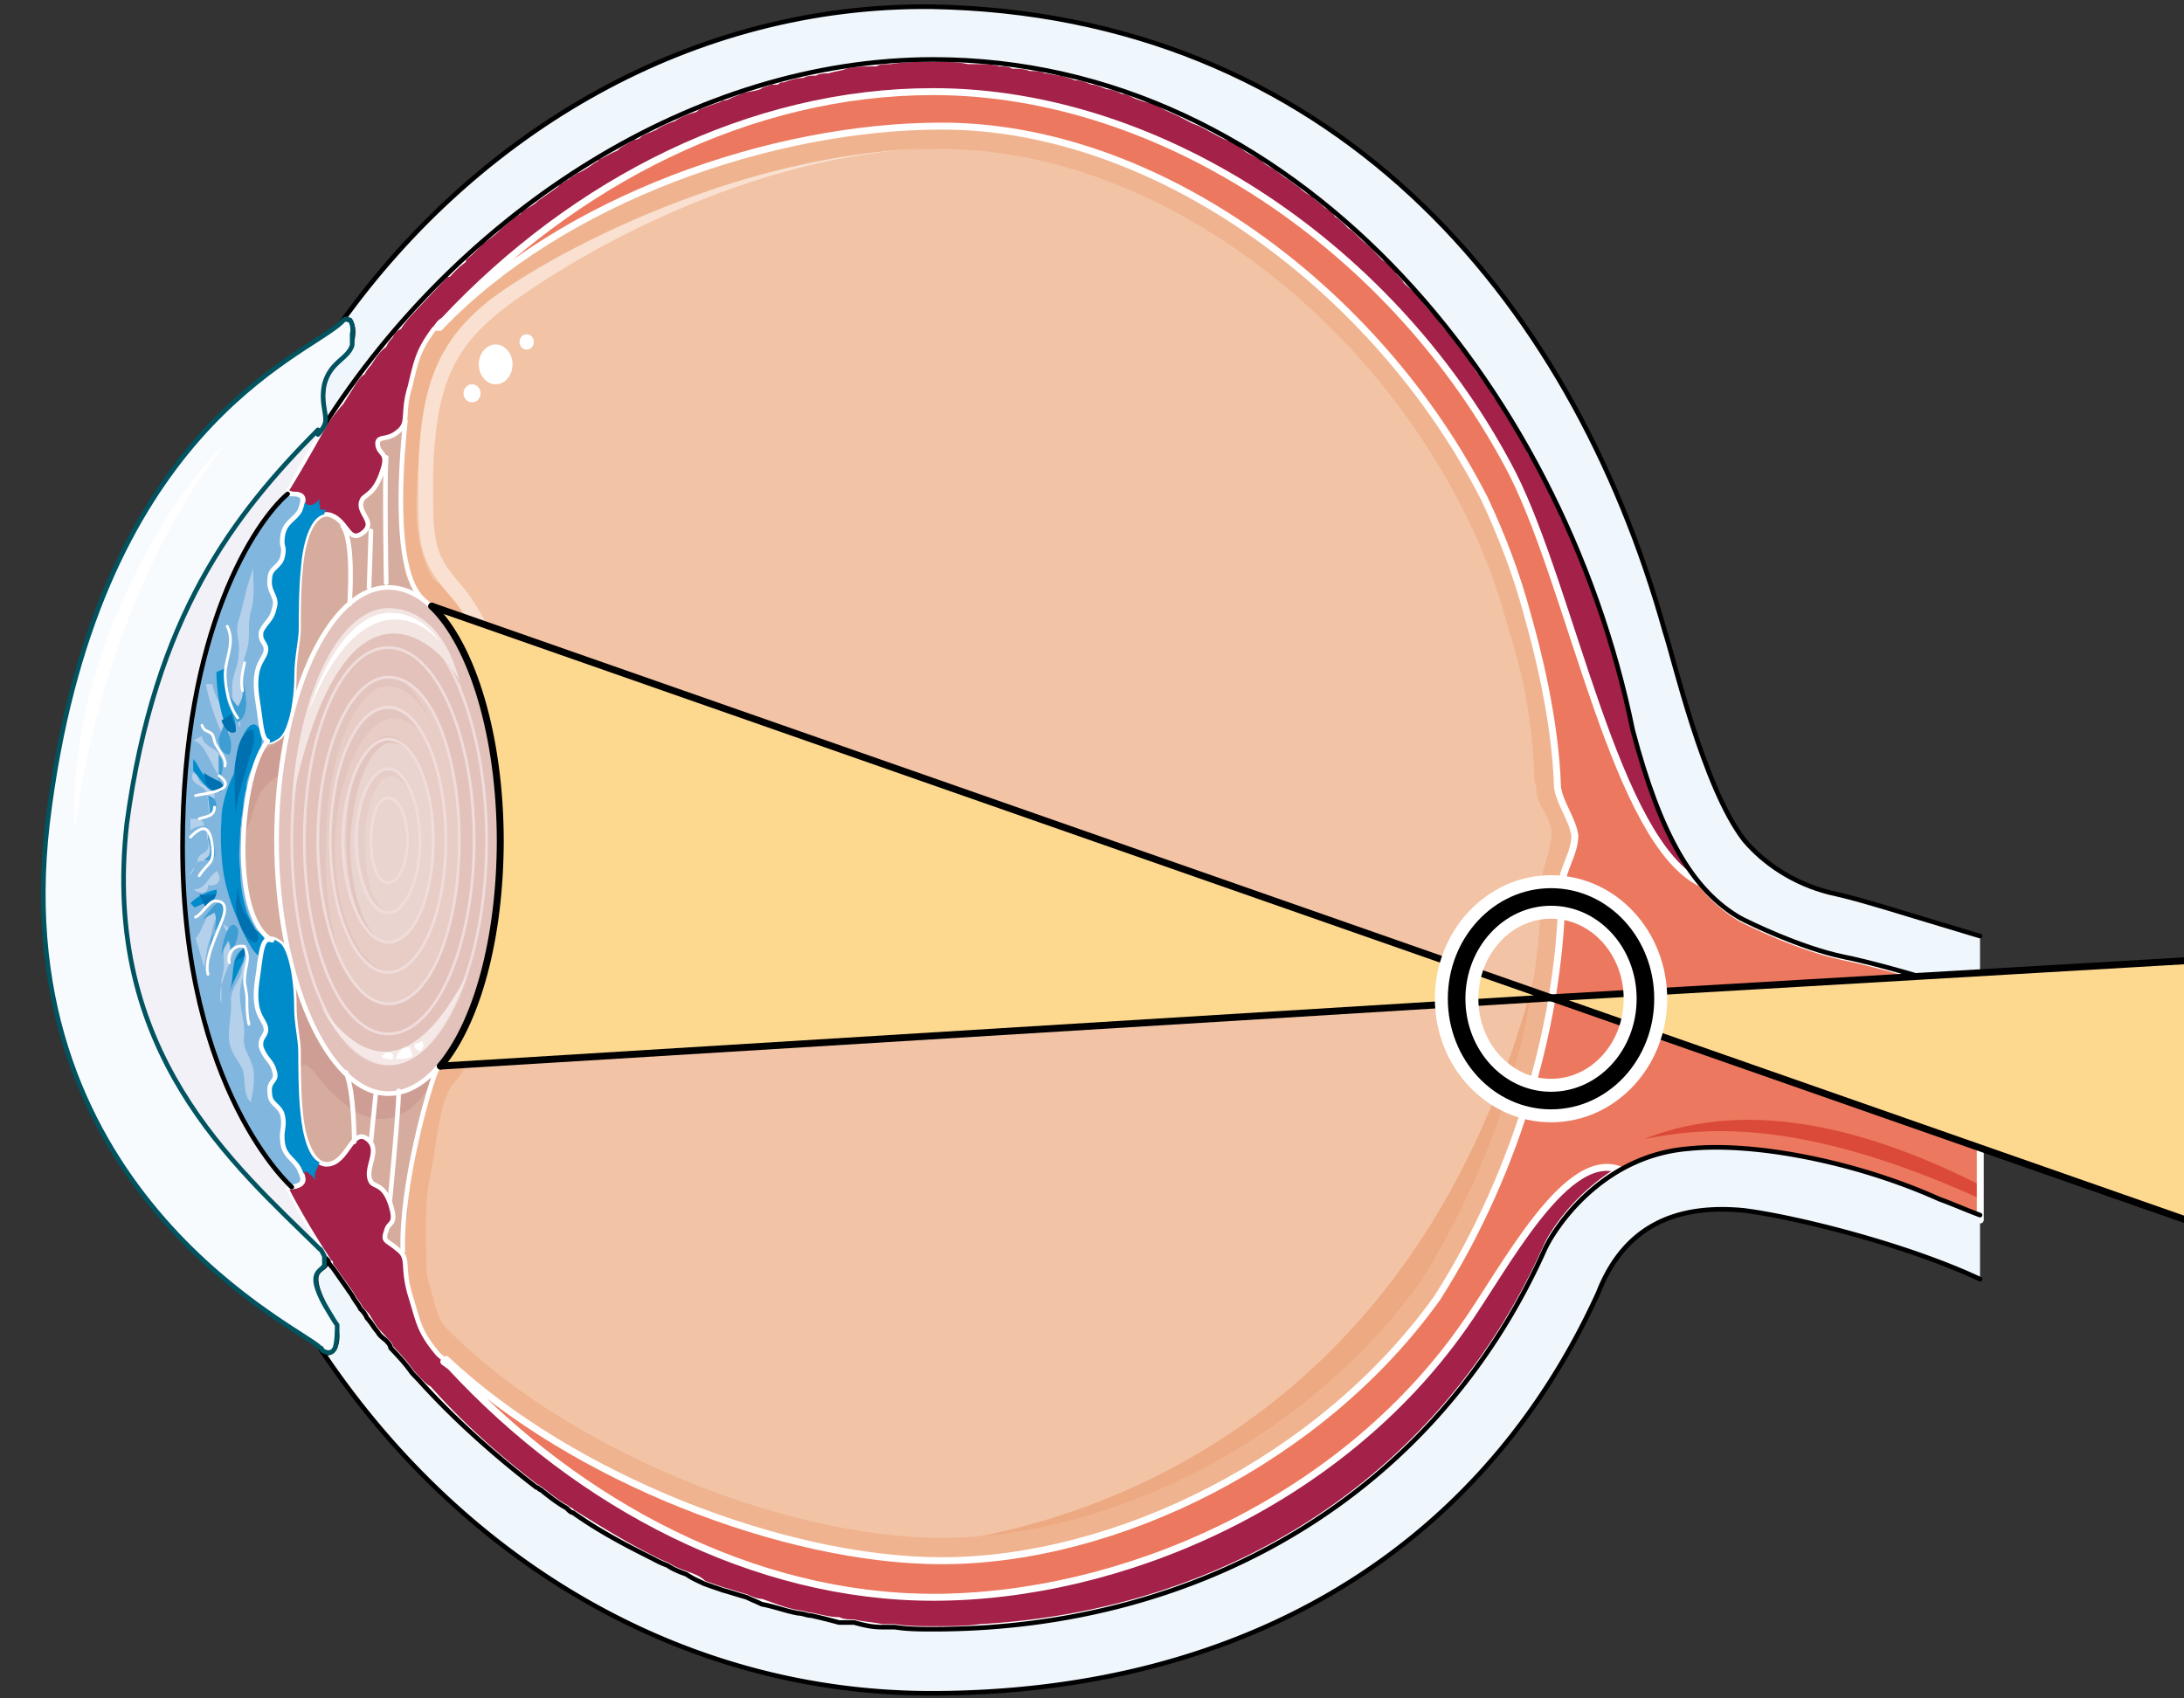
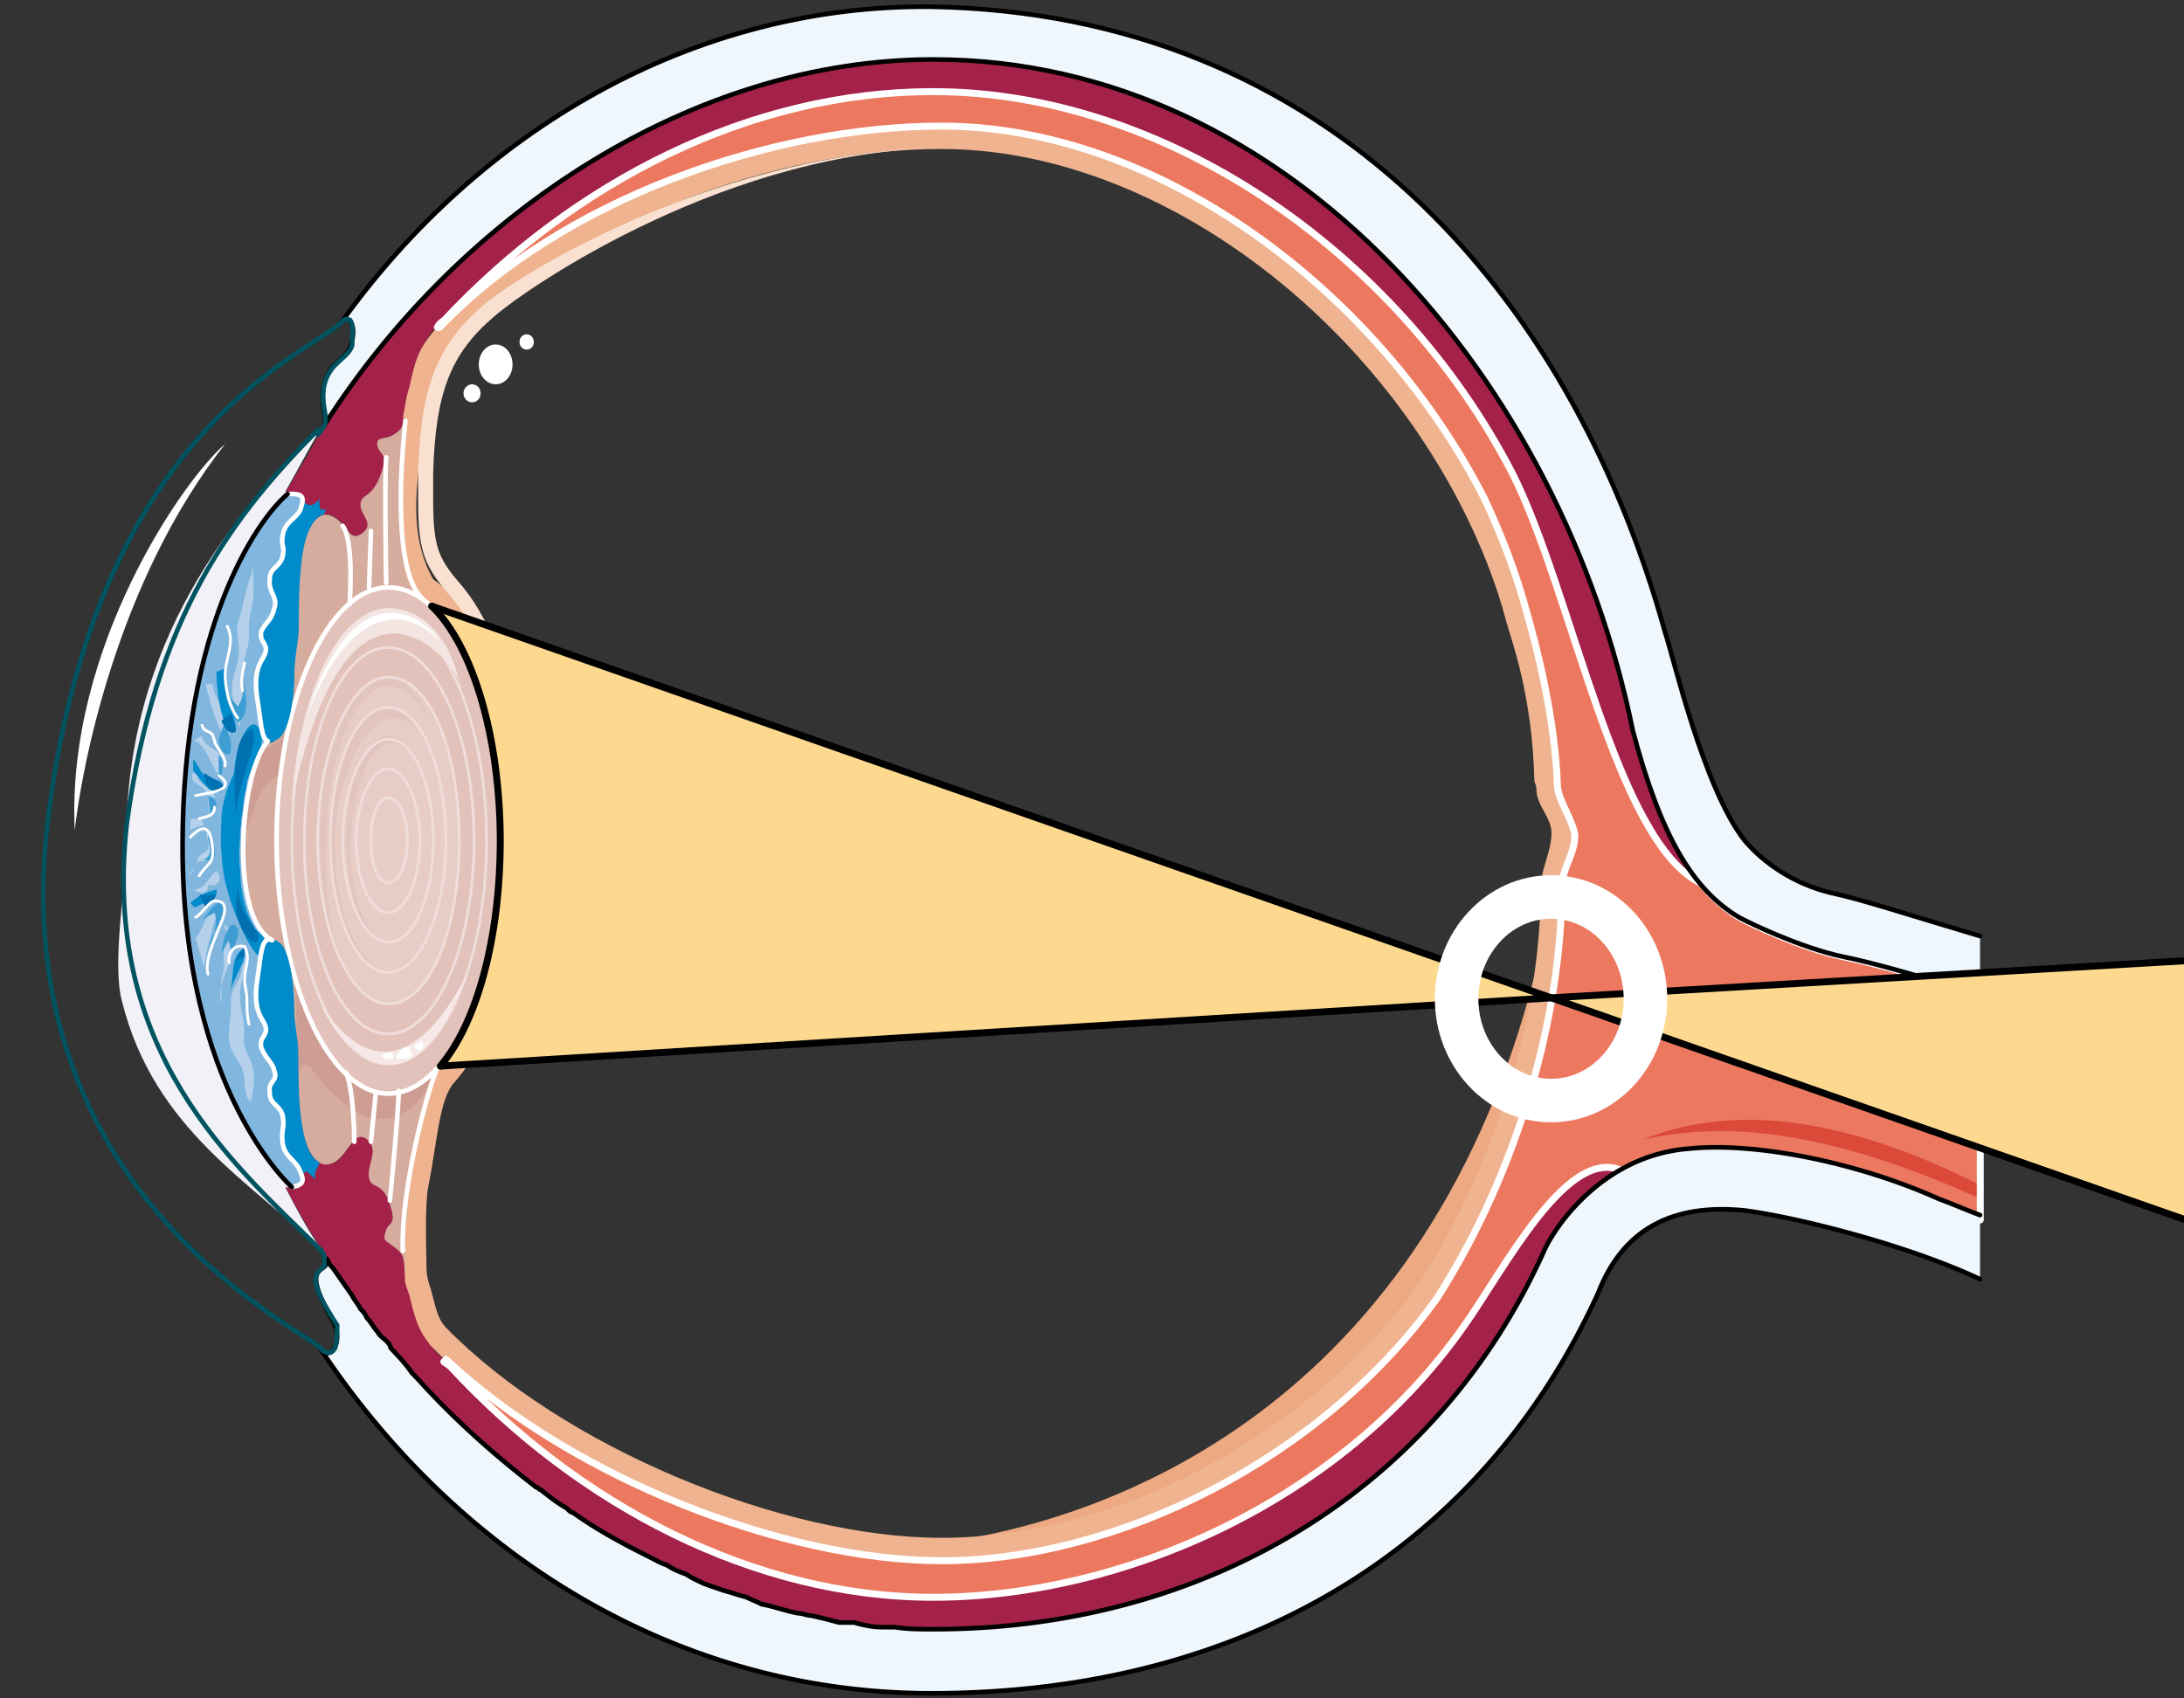
<svg xmlns="http://www.w3.org/2000/svg" version="1.0" viewBox="0 0 377.31 293.443">
  <rect x="0" y="0" width="377.31" height="293.443" fill="#333333" stroke="none" />
  <defs>
    <clipPath clipPathUnits="userSpaceOnUse" id="a">
      <path d="M6.476.16h376.892v293.662H6.476z" />
    </clipPath>
  </defs>
-   <path d="M248.29 224.184c14.071-22.106 21.467-49.01 21.467-71.157 0-5.516 0-11.433-.72-16.99-.36-4.717 2.199-11.073 1.12-15.39-.76-5.557-4.838-9.115-6.317-14.231-1.839-7.116-4.437-13.872-7.395-20.188-18.55-36.338-56.726-64.441-93.784-64.441-29.622 0-66.68 13.072-87.826 35.578-2.599 3.198-2.959 4.757-4.078 9.514-1.479 4.718 0 6.317-2.199 7.916-1.878 1.559-3.717.36-3.358 2.358.4 1.56 1.88 1.2.76 4.358-1.12 3.557-2.598 3.917-3.358 4.717-1.479 2.398 2.598 3.957 0 5.956-2.558 1.959-2.558-2.398-5.916-3.198-2.599-.36-4.438 3.958-4.797 9.514-.4 3.158-.4 8.275-.4 10.274 0 1.959-.72 4.757-.72 7.915 0 3.558-.76 7.516-1.879 9.475l.76.4c3.318-14.632 9.994-24.906 17.43-24.906 10.753 0 19.268 19.349 19.268 43.494v.4-.4c0 24.505-8.515 43.853-19.269 43.853-7.795 0-14.47-10.673-17.43-25.664l-.759.76c1.12 1.998 1.88 5.956 1.88 9.874 0 3.198.719 5.556.719 7.915 0 1.599 0 7.115.4 10.274.36 5.156 2.198 9.514 4.797 9.114 3.358-.4 4.077-6.316 6.676-4.357 2.598 1.958-.76 5.157.76 7.515.719.8 2.198.4 3.317 3.958 1.12 3.558-.36 2.758-.76 4.357-.719 1.959 0 1.56 1.88 3.158 2.198 1.56.719 2.758 2.198 7.875 1.12 4.358 1.48 5.957 3.718 8.715 21.107 21.747 60.043 37.138 88.186 37.138 30.022 0 65.6-17.39 85.629-45.453z" fill="#f2c3a5" fill-rule="evenodd" />
  <path d="M50.45 205.116h-1.12c2.239 4.357 4.837 8.714 7.436 12.632.36.4.36.8.72 1.2 1.118 1.598 2.238 3.157 3.357 4.756.36.8 1.12 1.56 1.48 2.359.359.4.719.8 1.119 1.2.72 1.159 1.119 1.958 1.838 2.758.36.4 1.12 1.199 1.48 1.599.36.36.76.76.76 1.159 1.478 1.599 2.598 2.758 3.677 4.357.4.4.76.8 1.12 1.2.759.76 1.118 1.159 1.838 1.559 5.597 6.316 11.873 11.872 18.549 16.99.36 0 .36.4.72.4 1.518 1.198 2.998 2.398 4.477 3.157.36.4.72.4 1.079.8 4.477 2.758 8.915 5.556 13.712 7.915.76.4 1.479.8 2.598 1.2 1.12.759 2.239 1.158 3.358 1.558 1.12.4 2.199.8 2.958 1.6 1.12.399 2.199.759 3.318 1.159 1.48.4 2.599.8 4.078 1.199.76.4 1.879.8 2.598.8 2.239.799 4.078 1.558 6.316 1.958.72 0 1.48.4 2.2.4 1.878.4 3.357.8 4.836.8.72.4 1.839.4 2.599.4 1.479.399 2.958.399 4.797.799h2.238c2.199.36 4.438.36 6.676.36 2.958 0 5.557 0 8.115-.36 43.014-2.399 79.672-25.705 97.461-65.24 1.12-2.76 5.557-9.475 12.952-13.832-9.634-3.558-19.987 17.789-27.023 27.263-21.507 30.462-59.284 46.652-91.505 46.652-30.781 0-61.163-15.83-83.39-39.936l-2.198-1.959c-3.358-3.957-3.358-5.556-4.837-10.274-1.479-5.156 0-6.316-2.239-7.915-1.838-1.599-2.558-1.199-1.838-3.158.36-1.599 1.838-.8.76-4.357-1.12-3.558-2.6-3.158-3.359-3.958-1.479-2.358 1.879-5.516-.72-7.515-2.598-1.96-3.357 3.957-6.675 4.357-2.599.4-4.438-3.958-4.837-9.074-.36-3.159-.36-8.715-.36-10.274 0-2.399-.72-4.757-.72-7.915 0-5.157-1.12-10.274-2.598-11.074-2.958-1.998-2.599 1.2-3.718 6.716-.76 5.517 1.12 6.316 1.48 7.915.359 1.56-1.12 1.56-.72 3.558.72 1.96 1.838 2.359 2.198 3.958.76 1.959-1.12 1.559-.72 3.958 0 1.958 1.84 1.958 2.2 3.917.36 1.999-.36 2.399 0 4.757.36 2.359 2.238 2.759 2.958 4.757.76 1.56.76 2.359-1.48 2.759zm231.659-79.072c-.36-1.96-.76-3.558-1.12-5.517v-.4c-2.238-8.675-5.196-17.39-8.514-25.664-.4-.4-.4-.8-.4-.8-.72-1.599-1.08-2.758-1.839-3.957-.36-.4-.36-.8-.72-1.6-.4-1.159-1.119-1.958-1.518-3.157-.36-.76-.72-1.16-.72-1.56-.76-1.199-1.48-2.358-1.839-3.557-.4-.4-.76-1.2-1.12-1.6-.359-1.159-1.119-1.958-1.478-3.157-.4-.4-.76-1.16-1.12-1.96-.76-.799-1.479-1.598-1.839-2.758-.4-.4-.759-1.199-1.519-1.998-.36-.76-1.079-1.56-1.479-2.759-.72-.4-1.079-1.199-1.479-1.559-.72-1.2-1.12-1.999-1.839-2.798-.36-.76-1.119-1.16-1.479-1.959-.76-.8-1.12-1.599-1.879-2.358-.72-.8-1.079-1.2-1.479-2-.72-.759-1.479-1.558-2.198-2.358-.4-.8-1.12-1.2-1.48-1.959-.76-.8-1.479-1.199-2.238-1.998-.36-.8-1.12-1.16-1.48-1.96-.759-.799-1.478-1.598-2.238-1.998-.72-.76-1.08-1.16-1.839-1.959-.76-.8-1.479-1.2-2.238-1.999-.36-.36-1.08-1.159-1.84-1.559-.759-.8-1.478-1.599-2.238-1.959-.36-.799-1.08-1.199-1.839-1.599-.76-.8-1.479-1.199-2.238-1.958-.72-.4-1.48-.8-2.2-1.6-.759-.4-1.478-1.199-2.238-1.558-.72-.4-1.479-1.2-2.198-1.6-.76-.4-1.52-.799-2.24-1.599-.759-.36-1.478-.76-2.238-1.159-.72-.4-1.479-1.2-2.198-1.599-.76-.4-1.88-.76-2.599-1.16-.76-.399-1.479-.799-2.238-1.198-.72-.4-1.48-.8-2.599-1.2-.72-.4-1.479-.76-2.199-1.159-.76-.4-1.878-.8-2.598-1.2-.76-.399-1.48-.799-2.239-1.199-1.119 0-1.839-.4-2.958-.76-.76-.399-1.479-.799-2.239-.799-.72-.4-1.838-.8-2.598-.8-1.08-.399-1.839-.799-2.598-.799-1.08-.4-1.84-.76-2.959-.76-.72-.399-1.479-.399-2.198-.799-1.12 0-2.239-.4-2.958-.4-.76-.4-1.88-.4-2.599-.4-1.12-.399-1.879-.399-2.998-.399-.72-.4-1.48-.4-2.199-.4-1.479-.4-2.598-.4-3.717-.4h-1.84c-1.878-.4-3.717-.4-5.956-.4-2.198 0-4.797 0-7.395.4-1.12 0-1.84 0-2.599.4-1.839 0-3.318 0-5.197.4-.72.4-1.838.4-2.958.8-.72 0-1.479 0-2.238.4-.72 0-1.48 0-2.199.4-1.12 0-2.239.399-3.358.759-.36 0-.72 0-1.08.4h-1.119c-.76.4-1.479.4-1.879.799-1.079.4-2.198.4-3.318.8-.76.4-1.119.4-1.838.799-.76.36-1.12.36-1.48.36-.4.4-.76.4-.76.4-1.118.4-2.238.799-3.317 1.199l-.4.4c-1.479.4-2.598.799-3.678 1.559-1.119.4-2.238.8-3.358 1.599-.36 0-.72.4-1.119.4-.72.4-1.08.4-1.479.799-.36.4-.72.4-1.12.4-1.079.76-2.198 1.159-2.957 1.958-1.12.4-2.2 1.2-3.318 1.56 0 .4-.36.4-.36.4-1.12.799-2.239 1.598-3.358 1.998-.36.4-.72.4-1.12.8 0 0-.36.36-.72.36-.359.4-.359.4-.759.4l-.72.799a167.21 167.21 0 0 1-3.357 2.358c-.72.8-1.84 1.2-2.958 1.999 0 .4-.36.4-.36.4-1.12.76-1.879 1.559-2.958 2.358-1.12 1.2-2.239 1.96-3.358 2.759-.72.8-1.84 1.998-2.959 2.758v.4c-1.119.8-1.838 1.599-2.598 2.398h-.36c-.76.76-1.839 1.96-2.598 2.759-1.12 1.159-1.84 1.958-2.599 2.758l-.36.4c-.759.8-1.878 1.958-2.598 3.158-.76.4-1.12.8-1.479 1.559-.36.4-.76.8-1.12 1.599-1.119.8-1.838 1.959-2.598 3.158-.36.4-.72.8-1.119 1.559-.72.4-1.12 1.2-1.48 1.599-.719 1.2-1.478 2.359-2.198 3.558-1.12 1.2-2.238 2.758-2.998 3.957-2.199 3.958-4.437 7.876-6.636 11.434l1.08.4c2.238 0 2.238.799 1.479 2.758-.72 1.599-2.559 1.998-2.959 4.357-.36 2.399.4 1.599 0 3.558-.36 1.999-2.198 1.999-2.198 3.957-.4 2.359 1.479 3.158.72 5.117-.36 2-1.48 2.399-2.2 3.958-.4 1.999 1.08 1.999.72 3.558-.36 1.599-2.239 2.398-1.479 7.915 1.12 5.916.36 9.074 3.318 7.116 1.879-.8 2.998-6.317 2.998-11.074 0-3.158.72-5.916.72-7.915 0-1.959 0-7.076.36-10.274.4-5.516 2.238-9.874 4.837-9.474 3.318.8 3.318 5.157 5.916 3.158 2.598-1.959-1.48-3.558 0-5.916.76-.8 2.239-1.2 3.358-4.757 1.12-3.158-.4-2.759-.76-4.318-.36-1.998 1.48-.8 3.358-2.398 2.2-1.56.72-3.158 2.2-7.875 1.118-4.758 1.478-6.317 4.077-9.874.76-.8 1.878-1.6 1.878-1.6 22.587-24.105 52.968-39.496 84.47-39.496 39.655 0 80.07 27.264 100.099 65.96 10.353 20.548 17.789 63.642 32.58 70.718-4.797-5.517-8.515-13.792-11.833-26.464z" fill="#a42149" fill-rule="evenodd" />
  <path d="M300.578 158.544c-2.599-1.6-4.837-3.558-6.676-5.917-14.831-7.115-22.267-50.21-32.62-70.797-20.028-38.736-60.444-66.04-100.1-66.04-31.54 0-61.922 15.431-84.548 39.576 0 0-.72.36-1.12 1.16h.4c21.107-22.147 57.445-34.78 86.747-34.78 37.058 0 75.235 28.064 93.784 64.442 2.958 6.316 5.556 13.032 7.435 20.148 1.48 5.156 4.797 24.944 5.157 29.662.76 5.556.76 11.473.76 16.99 0 22.146-7.396 49.05-21.507 71.196-20.028 28.063-55.607 45.453-85.629 45.453-27.063 0-63.76-14.232-85.628-34.78l-.4.4 1.12.8c22.266 24.105 52.648 39.896 83.43 39.896 32.26 0 70.077-16.19 91.544-46.652 7.076-9.874 18.189-32.02 27.823-26.864 3.318-1.998 7.036-3.558 11.113-3.558 11.513-.799 29.302 2.359 43.374 9.075 2.239.8 4.837 1.599 7.036 2.798v-38.776c-10.714-3.558-19.628-5.917-23.706-6.716-7.435-1.56-16.31-5.917-17.79-6.716z" fill="#ec795f" fill-rule="evenodd" />
  <path d="M266.119 164.5c-1.84 18.989-8.515 39.936-19.988 58.085-19.268 27.264-53.368 43.854-82.67 43.854 25.225-3.518 83.79-21.308 102.658-101.939z" fill="#eda981" fill-rule="evenodd" />
  <path d="M342.073 204.756c-18.11-9.115-39.217-15.47-58.125-7.915 10.034-2 26.664-3.958 58.125 10.273v-2.358z" fill="#db4939" fill-rule="evenodd" />
  <path d="M263.96 106.416c-1.839-7.116-4.437-13.872-7.395-20.188-18.55-36.338-56.766-64.441-93.864-64.441-29.662 0-66.76 13.072-87.906 35.578-2.599 3.198-2.999 4.757-4.078 9.514-.76 2.359-.76 3.958-1.12 5.117l.36.4v3.958c-.36 6.316-.759 16.59-.36 19.748 0 1.999.36 3.198.72 4.357h.4v.8c.36.4.72 1.199 1.08 1.599 8.195 4.717 14.47 21.707 14.47 42.294v.4-.4c0 17.79-4.796 33.18-11.472 39.896 0 1.2-.4 2.398-.76 3.558-.72 4.357-1.839 8.714-2.958 13.072-.36 1.16-.36 2.358-.76 3.957v3.918c0 .8-.36 1.599-.36 2.798v8.675c0 .8.36 1.6.76 2.758 1.08 4.358 1.48 5.957 3.678 8.715 21.147 21.747 60.123 37.138 88.306 37.138 30.062 0 65.64-17.39 85.708-45.453 14.072-22.106 21.507-49.01 21.507-71.157 0-2.758 2.2-5.516 2.2-8.275-.36-3.158-2.56-5.956-2.96-8.714-.359-4.718-3.717-24.506-5.196-29.622zm1.48 30.021c0 2.759 2.598 4.757 2.598 7.516 0 3.158-1.84 6.316-1.84 9.074 0 22.547-7.795 47.851-20.787 68.399-18.548 26.104-52.288 44.293-82.71 44.293-27.823 0-65.68-15.83-85.708-36.378-1.079-1.2-1.479-2.359-2.198-5.157l-.4-1.559c-.72-1.999-.72-3.158-.72-3.958 0-1.599-.36-10.673.36-13.831 1.48-7.516 1.879-15.031 4.437-17.79 7.076-7.915 11.873-23.345 11.873-41.894 0-21.347-6.276-38.736-15.55-45.093-4.478-8.275-2.599-16.59-1.88-24.505.76-1.16.76-2.758.76-3.558 0-1.159 0-2.358.72-3.957l.4-1.56c1.119-3.557 1.119-4.357 2.598-5.916 1.48-1.599 1.48-1.998 2.958-2.798 19.668-18.949 52.688-32.02 82.35-32.02 34.5 0 71.597 25.704 90.146 62.482 2.958 5.916 5.556 12.232 7.435 19.348.72 2.758 4.438 12.272 4.797 27.303 0 .36.36.76.36 1.56z" fill="#efb48f" fill-rule="evenodd" />
  <path d="M74.875 185.008c6.716-6.716 11.513-22.147 11.513-39.936 0-20.547-6.317-37.577-14.472-42.294-.4-.4-.76-1.2-1.119-1.6v-.799h-.36c-.4-1.16-.76-2.358-.76-4.317-.359-3.158 0-13.472.36-19.788v-3.958c0-.4-.36-.4-.36-.4 0 1.2 0 2-1.119 2.799-1.878 1.559-3.717.4-3.358 2.358.4 1.6 1.88 1.2.76 4.358-1.12 3.557-2.598 3.957-3.358 4.717-1.479 2.398 2.598 3.957 0 5.956-2.598 1.959-2.598-2.398-5.956-3.158-2.599-.4-4.438 3.958-4.837 9.474-.36 3.158-.36 8.315-.36 10.274 0 1.999-.72 4.757-.72 7.915 0 4.757-1.12 10.274-2.998 11.074-.72.8-1.12.8-1.479.4-4.837 5.516-6.716 30.42.76 34.379 0 0 .36 0 1.079.4 1.519.799 2.638 5.916 2.638 11.073 0 3.158.72 5.516.72 7.875 0 1.599 0 7.115.36 10.314.4 5.116 2.238 9.474 4.837 9.074 3.358-.4 4.117-6.316 6.716-4.357 2.598 1.998-.76 5.157.72 7.515.759.8 2.238.4 3.357 3.958 1.12 3.558-.36 2.758-.76 4.357-.719 1.959 0 1.56 1.88 3.158 1.479 1.2 1.119 1.959 1.479 5.117v-8.675c0-1.199.4-1.998.4-2.758v-3.958c.36-1.599.36-2.758.719-3.957 1.12-4.358 2.239-8.715 2.998-13.032.36-1.2.72-2.399.72-3.558zm11.513-39.936v.4-.4z" fill="#d5ac9e" fill-rule="evenodd" />
  <path d="M51.449 186.207c.72-5.117 3.358 0 5.197 1.959 2.598 2.359 4.837 4.757 8.554 5.157 4.478.36 8.955-3.558 9.675-8.315-1.84-.76-4.837 1.2-7.036 1.2-4.477-.4-7.835-3.559-10.434-7.117-1.879-2.358-2.998-5.116-4.117-7.875-.72-1.199-1.12-1.999-2.239-2.398zm-3.279-52.208c-4.117 2.358-3.757 5.157-5.596 9.474-1.519-1.559.36-7.116.72-8.675.4-1.599.76-3.598 1.879-4.757 1.119-1.2 3.358-1.599 3.717-3.198z" fill="#ce9e94" fill-rule="evenodd" />
  <path d="M86.388 145.432c0-24.505-8.515-43.934-19.309-43.934-10.393 0-19.308 19.429-19.308 43.934v-.36c0 24.105 8.915 43.893 19.308 43.893 10.794 0 19.309-19.788 19.309-43.893v.36z" fill="#5b749c" fill-rule="evenodd" />
  <path d="M86.388 145.432c0-24.146-8.515-43.934-19.309-43.934-10.393 0-19.308 19.788-19.308 43.934v-.36c0 24.505 8.915 43.893 19.308 43.893 10.794 0 19.309-19.388 19.309-43.893v.36z" fill="#e2c2bb" fill-rule="evenodd" />
  <path d="M67.12 117.01c7.075 0 12.232 12.631 12.232 28.422v-.36c0 15.75-5.157 28.383-12.233 28.383-6.636 0-12.232-12.632-12.232-28.383v.36c0-15.79 5.596-28.423 12.232-28.423z" fill="#e7cdc6" fill-rule="evenodd" />
-   <path d="M67.04 127.723c4.477 0 7.835 7.915 7.835 17.749v-.36c0 9.834-3.358 17.71-7.836 17.71-4.077 0-7.835-7.876-7.835-17.71v.36c0-9.834 3.758-17.75 7.835-17.75z" fill="#ead4d0" fill-rule="evenodd" />
  <path d="M67.12 122.526c-5.557 0-10.394 10.313-10.394 22.586 0 12.313 4.837 22.586 10.393 22.586-4.437-.36-9.274-8.315-9.274-21.786.4-13.472 5.956-22.187 10.394-21.787 4.437.4 6.636 5.556 6.636 5.556-1.48-3.158-4.438-7.155-7.756-7.155z" fill="#e3c5bf" fill-rule="evenodd" />
  <path d="M67.08 127.163c-3.998 0-7.316 7.915-7.316 18.189v-.36c0 9.874 3.318 18.15 7.315 18.15-2.918-.36-6.556-6.717-6.556-17.39.36-10.674 3.998-17.79 7.316-17.39 3.278.4 4.717 4.358 4.717 4.358-1.08-2.359-2.918-5.557-5.477-5.557z" fill="#e3c5bf" fill-rule="evenodd" />
  <path d="M67.08 132.84c-2.959 0-5.158 5.556-5.158 12.232 0 6.716 2.2 12.233 5.157 12.233-2.198-.36-4.037-4.318-4.037-11.833 0-7.076 2.558-11.433 4.397-11.433 2.199.4 3.278 2.758 3.278 2.758-.72-1.559-2.199-3.958-3.638-3.958z" fill="#e7cdc7" fill-rule="evenodd" />
  <path d="M55.207 145.432c0 11.433 2.998 21.307 6.675 26.024-3.317-4.317-5.916-13.392-5.556-25.225 0-16.99 5.916-28.422 11.113-27.623 4.797.4 7.755 7.476 7.755 7.476-1.838-3.918-4.437-9.075-8.115-9.075-6.676 0-11.872 12.632-11.872 28.423z" fill="#e3c5bf" fill-rule="evenodd" />
  <path d="M67.08 106.695c9.234 0 16.989 17.43 16.989 38.777v-.36c0 21.347-7.755 38.737-16.99 38.737-9.234 0-16.67-17.39-16.67-38.737v.36c0-21.347 7.436-38.777 16.67-38.777" fill="none" stroke="#f0dddb" stroke-width=".48" stroke-miterlimit="8" />
  <path d="M67.08 111.892c8.154 0 14.83 15.031 14.83 33.58v-.36c0 18.549-6.676 33.54-14.83 33.54-8.196 0-14.512-14.991-14.512-33.54v.36c0-18.549 6.316-33.58 14.511-33.58" fill="none" stroke="#f0dddb" stroke-width=".48" stroke-miterlimit="8" />
  <path d="M67.04 122.206c5.556 0 9.993 10.274 9.993 23.306v-.4c0 12.672-4.437 22.906-9.994 22.906-5.516 0-9.994-10.234-9.994-22.906v.4c0-13.032 4.478-23.306 9.994-23.306" fill="none" stroke="#f0dddb" stroke-width=".48" stroke-miterlimit="8" />
  <path d="M67.04 127.723c4.477 0 7.835 7.915 7.835 17.749v-.36c0 9.834-3.358 17.71-7.836 17.71-4.077 0-7.835-7.876-7.835-17.71v.36c0-9.834 3.758-17.75 7.835-17.75" fill="none" stroke="#f0dddb" stroke-width=".48" stroke-miterlimit="8" />
  <path d="M67.04 132.84c2.958 0 5.516 5.556 5.516 12.632v-.36c0 7.076-2.558 12.592-5.517 12.592-2.918 0-5.516-5.516-5.516-12.592v.36c0-7.076 2.598-12.633 5.516-12.633" fill="none" stroke="#f0dddb" stroke-width=".48" stroke-miterlimit="8" />
  <path d="M64.081 145.392c0-4.317 1.12-7.516 2.998-7.516 1.84 0 3.318 3.198 3.318 7.516v-.36c0 4.317-1.479 7.476-3.318 7.476-1.879 0-2.998-3.159-2.998-7.476v.36z" fill="none" stroke="#f0dddb" stroke-width=".48" stroke-miterlimit="8" />
  <path d="M86.388 145.432c0-24.505-8.515-43.934-19.309-43.934-10.393 0-19.308 19.429-19.308 43.934v-.36c0 24.105 8.915 43.893 19.308 43.893 10.794 0 19.309-19.788 19.309-43.893v.36z" fill="none" stroke="#fff" stroke-width=".8" stroke-linecap="round" stroke-linejoin="round" stroke-miterlimit="10" />
  <path d="M67.12 117.01c7.075 0 12.232 12.631 12.232 28.422v-.36c0 15.75-5.157 28.383-12.233 28.383-6.636 0-12.232-12.632-12.232-28.383v.36c0-15.79 5.596-28.423 12.232-28.423" fill="none" stroke="#f0dddb" stroke-width=".48" stroke-miterlimit="8" />
  <path d="M50.41 138.676c1.119-19.348 8.554-34.38 17.429-33.58 9.274.8 11.513 12.633 11.513 12.633.36 2.398.72 1.199-.36-.76-3.718-6.356-19.668-20.587-28.583 21.707z" fill="#f3e5e2" fill-rule="evenodd" />
  <path d="M53.368 122.846c2.638-9.035 8.195-17.71 14.91-16.91 5.197.4 7.796 5.117 7.796 5.117-3.318-4.358-14.112-9.874-22.706 11.793z" fill="#fff" fill-rule="evenodd" />
  <path d="M55.526 173.895c2.999 6.356 15.191 21.786 25.185-5.557-4.037 7.555-13.312 22.626-25.185 5.557z" fill="#f5e8e6" fill-rule="evenodd" />
  <path d="M68.638 182.17s0 .4-.4.8c1.12 0 2.24 0 2.959-.4v-.8c-.36 0-.36-.8-.36-.8-.36 0-1.12 0-1.479.4zm3.638-1.92c-.72 0-1.08.8 0 1.2 0 .4.72 0 .72-.4.36-.4 0-.8 0-1.199zm-4.756 1.6c-.4 0-1.2 0-1.2.36-.8.36 0 .72.4.72 1.199.359 1.199 0 1.199-.72z" fill="#fff" fill-rule="evenodd" />
  <path d="M83.39 52.848c-8.915 7.515-10.754 16.23-11.154 28.862v4.758c0 9.074 1.12 11.473 5.957 16.99 6.676 7.915 10.753 24.145 10.753 41.534 0 16.59-3.718 32.82-10.034 41.495 6.676-9.075 12.633-23.706 12.633-41.095v-.4c0-18.189-4.478-34.819-11.514-43.494-4.077-4.757-5.196-6.356-5.196-15.03V81.71c.4-13.831 2.998-20.547 10.393-26.903 6.317-5.517 41.175-29.262 78.953-29.262-38.537 0-74.116 21.387-80.792 27.303z" fill="#f9e0d0" fill-rule="evenodd" />
  <path d="M82.71 62.962c0-1.879 1.32-3.438 2.918-3.438 1.64 0 2.918 1.559 2.918 3.438 0 1.919-1.279 3.438-2.918 3.438-1.599 0-2.918-1.52-2.918-3.438zm7.036-3.878c0-.72.56-1.319 1.239-1.319.72 0 1.24.6 1.24 1.32 0 .759-.52 1.318-1.24 1.318-.68 0-1.24-.56-1.24-1.319zm-9.675 8.875c0-.84.68-1.56 1.48-1.56.84 0 1.479.72 1.479 1.56 0 .88-.64 1.559-1.48 1.559-.799 0-1.479-.68-1.479-1.56z" fill="#fff" fill-rule="evenodd" />
  <path d="M75.514 184.648c-1.479 3.158-6.316 20.508-5.916 31.501m-.72-27.663c0 3.558-1.519 18.948-1.519 18.948m-2.479-18.149-.799 7.995m-4.317-11.992c1.439 3.198 1.439 11.992 1.439 11.992M59.204 90.865c1.999 2.798 1.2 12.752 1.2 13.512m3.677-12.633-.32 9.754m2.959-22.466c-.32 3.558 0 21.667 0 21.667m3.318-27.983c-.4 3.958-2.679 25.664 2.998 30.781" fill="none" stroke="#fff" stroke-width=".8" stroke-linecap="round" stroke-linejoin="round" stroke-miterlimit="10" />
-   <path d="M50.45 205.116h-1.12c2.239 4.357 4.837 8.714 7.436 12.632 0 0 0 0 0 0s0 0 0 0 0 0 0 0c0 .4 0 .4.36.4 0 .4 0 .4.36.8 1.118 1.598 2.238 3.157 3.357 4.756.36.8 1.12 1.56 1.48 2.359.359.4.719.8 1.119 1.2.72 1.159 1.119 1.958 1.838 2.758.36.4 1.12 1.199 1.48 1.599.36.36.76.76.76 1.159 1.478 1.599 2.598 2.758 3.677 4.357.4.4.76.8 1.12 1.2 0 0 0 0 0 0 .759.76 1.118 1.159 1.838 1.559 5.597 6.316 11.873 11.872 18.549 16.99.36 0 .36.4.72.4 1.518 1.198 2.998 2.398 4.477 3.157.36.4.72.4 1.079.8 4.477 2.758 8.915 5.556 13.712 7.915.76.4 1.479.8 2.598 1.2 1.12.759 2.239 1.158 3.358 1.558 1.12.4 2.199.8 2.958 1.6 1.12.399 2.199.759 3.318 1.159 1.48.4 2.599.8 4.078 1.199.76.4 1.879.8 2.598.8 2.239.799 4.078 1.558 6.316 1.958.72 0 1.48.4 2.2.4 1.878.4 3.357.8 4.836.8.72.4 1.839.4 2.599.4 1.479.399 2.958.399 4.797.799h2.238c2.199.36 4.438.36 6.676.36 2.958 0 5.557 0 8.115-.36 43.014-2.399 79.672-25.705 97.461-65.24 1.12-2.76 5.557-9.475 12.952-13.832-9.634-3.158-19.987 17.789-27.023 27.263-21.507 30.462-59.284 46.652-91.505 46.652-30.781 0-61.163-15.83-83.39-39.936 0 0 0 0 0 0l-2.198-1.959c-3.358-3.957-3.358-5.556-4.837-10.274-1.479-5.156 0-6.316-2.239-7.915-1.838-1.599-2.558-1.199-1.838-3.158.36-1.599 1.838-.8.76-4.357-1.12-3.558-2.6-3.158-3.359-3.958-1.479-2.358 1.879-5.516-.72-7.515-2.598-1.96-3.357 3.957-6.675 4.357-2.599.4-4.438-3.958-4.837-9.074-.36-3.159-.36-8.715-.36-10.274 0-2.399-.72-4.757-.72-7.915 0-5.157-1.12-10.274-2.598-11.074-2.958-1.998-2.599 1.2-3.718 6.716-.76 5.517 1.12 6.316 1.48 7.915.359 1.56-1.12 1.56-.72 3.558.72 1.96 1.838 2.359 2.198 3.958.76 1.959-1.12 1.559-.72 3.958 0 1.958 1.84 1.958 2.2 3.917.36 1.999-.36 2.399 0 4.757.36 2.359 2.238 2.759 2.958 4.757.76 1.56.76 2.359-1.48 2.759m231.66-79.072c-.36-1.96-.76-3.558-1.12-5.517v-.4c-2.238-8.675-5.196-17.39-8.514-25.664-.4-.4-.4-.8-.4-.8-.72-1.599-1.08-2.758-1.839-3.957-.36-.4-.36-.8-.72-1.6-.4-1.159-1.119-1.958-1.518-3.157-.36-.76-.72-1.16-.72-1.56-.76-1.199-1.48-2.358-1.839-3.557-.4-.4-.76-1.2-1.12-1.6-.359-1.159-1.119-1.958-1.478-3.157-.4-.4-.76-1.16-1.12-1.96-.76-.799-1.479-1.598-1.839-2.758-.4-.4-.759-1.199-1.519-1.998-.36-.76-1.079-1.56-1.479-2.759-.72-.4-1.079-1.199-1.479-1.559-.72-1.2-1.12-1.999-1.839-2.798-.36-.76-1.119-1.16-1.479-1.959-.76-.8-1.12-1.599-1.879-2.358-.72-.8-1.079-1.2-1.479-2-.72-.759-1.479-1.558-2.198-2.358-.4-.8-1.12-1.2-1.48-1.959-.76-.8-1.479-1.199-2.238-1.998-.36-.8-1.12-1.16-1.48-1.96-.759-.799-1.478-1.598-2.238-1.998-.72-.76-1.08-1.16-1.839-1.959-.76-.8-1.479-1.2-2.238-1.999-.36-.36-1.08-1.159-1.84-1.559-.759-.8-1.478-1.599-2.238-1.959-.36-.799-1.08-1.199-1.839-1.599-.76-.8-1.479-1.199-2.238-1.958-.72-.4-1.48-.8-2.2-1.6-.759-.4-1.478-1.199-2.238-1.558-.72-.4-1.479-1.2-2.198-1.6-.76-.4-1.52-.799-2.24-1.599-.759-.36-1.478-.76-2.238-1.159-.72-.4-1.479-1.2-2.198-1.599-.76-.4-1.88-.76-2.599-1.16-.76-.399-1.479-.799-2.238-1.198-.72-.4-1.48-.8-2.599-1.2-.72-.4-1.479-.76-2.199-1.159-.76-.4-1.878-.8-2.598-1.2-.76-.399-1.48-.799-2.239-1.199-1.119 0-1.839-.4-2.958-.76-.76-.399-1.479-.799-2.239-.799-.72-.4-1.838-.8-2.598-.8-1.08-.399-1.839-.799-2.598-.799-1.08-.4-1.84-.76-2.959-.76-.72-.399-1.479-.399-2.198-.799-1.12 0-2.239-.4-2.958-.4-.76-.4-1.88-.4-2.599-.4-1.12-.399-1.879-.399-2.998-.399-.72-.4-1.48-.4-2.199-.4-1.479-.4-2.598-.4-3.717-.4h-1.84c-1.878-.4-3.717-.4-5.956-.4-2.198 0-4.797 0-7.395.4 0 0 0 0 0 0s0 0 0 0c-1.12 0-1.84 0-2.599.4-1.839 0-3.318 0-5.197.4-.72.4-1.838.4-2.958.8-.72 0-1.479 0-2.238.4-.72 0-1.48 0-2.199.4-1.12 0-2.239.399-3.358.759-.36 0-.72 0-1.08.4h-1.119c-.76.4-1.479.4-1.879.799-1.079.4-2.198.4-3.318.8-.76.4-1.119.4-1.838.799-.76.36-1.12.36-1.48.36-.4.4-.76.4-.76.4-1.118.4-2.238.799-3.317 1.199l-.4.4c-1.479.4-2.598.799-3.678 1.559-1.119.4-2.238.8-3.358 1.599 0 0 0 0 0 0-.36 0-.72.4-1.119.4-.72.4-1.08.4-1.479.799-.36.4-.72.4-1.12.4-1.079.76-2.198 1.159-2.957 1.958-1.12.4-2.2 1.2-3.318 1.56 0 .4-.36.4-.36.4-1.12.799-2.239 1.598-3.358 1.998-.36.4-.72.4-1.12.8 0 0-.36.36-.72.36-.359.4-.359.4-.759.4l-.72.799a167.21 167.21 0 0 1-3.357 2.358c-.72.8-1.84 1.2-2.958 1.999 0 0 0 0 0 0 0 .4-.36.4-.36.4-1.12.76-1.879 1.559-2.958 2.358-1.12 1.2-2.239 1.96-3.358 2.759-.72.8-1.84 1.998-2.959 2.758v.4c-1.119.8-1.838 1.599-2.598 2.398h-.36c-.76.76-1.839 1.96-2.598 2.759-1.12 1.159-1.84 1.958-2.599 2.758l-.36.4c-.759.8-1.878 1.958-2.598 3.158 0 0 0 0 0 0-.76.4-1.12.8-1.479 1.559-.36.4-.76.8-1.12 1.599-1.119.8-1.838 1.959-2.598 3.158 0 0 0 0 0 0-.36.4-.72.8-1.119 1.559-.72.4-1.12 1.2-1.48 1.599-.719 1.2-1.478 2.359-2.198 3.558-1.12 1.2-2.238 2.758-2.998 3.957 0 0 0 0 0 0-2.199 3.958-4.437 7.876-6.636 11.434l1.08.4c2.238 0 2.238.799 1.479 2.758-.72 1.599-2.559 1.998-2.959 4.357-.36 2.399.4 1.599 0 3.558-.36 1.999-2.198 1.999-2.198 3.957-.4 2.359 1.479 3.158.72 5.117-.36 2-1.48 2.399-2.2 3.958-.4 1.999 1.08 1.999.72 3.558-.36 1.599-2.239 2.398-1.479 7.915 1.12 5.916.36 9.074 3.318 7.116 1.879-.8 2.998-6.317 2.998-11.074 0-3.158.72-5.916.72-7.915 0-1.959 0-7.076.36-10.274.4-5.516 2.238-9.874 4.837-9.474 3.318.8 3.318 5.157 5.916 3.158 2.598-1.959-1.48-3.558 0-5.916.76-.8 2.239-1.2 3.358-4.757 1.12-3.158-.4-2.759-.76-4.318-.36-1.998 1.48-.8 3.358-2.398 2.2-1.56.72-3.158 2.2-7.875 1.118-4.758 1.478-6.317 4.077-9.874.76-.8 1.878-1.6 1.878-1.6 22.587-24.105 52.968-39.496 84.47-39.496 39.655 0 80.07 27.264 100.099 65.96 10.353 20.548 17.789 63.642 32.58 70.718-4.797-5.517-8.515-13.792-11.833-26.464" fill="none" stroke="#fff" stroke-width=".8" stroke-linecap="round" stroke-linejoin="round" stroke-miterlimit="10" />
  <path d="M300.618 158.584c-2.599-1.6-4.837-3.558-6.676-5.917-14.831-7.115-22.267-50.21-32.62-70.797-20.028-38.736-60.444-66.04-100.1-66.04-31.54 0-61.922 15.431-84.548 39.576 0 0-.72.36-1.12 1.16h.4c21.107-22.147 57.445-34.78 86.747-34.78 37.058 0 75.235 28.064 93.784 64.442 2.958 6.316 5.556 13.032 7.435 20.148 1.48 5.156 4.797 17.789 5.157 29.662.4 2.758 2.598 5.556 2.998 8.315 0 3.158-2.239 5.916-2.239 8.674 0 22.147-7.395 49.05-21.507 71.197-20.027 28.063-55.606 45.453-85.628 45.453-27.063 0-63.761-14.232-85.628-34.78l-.4.4 1.12.8s0 0 0 0c22.266 24.105 52.648 39.896 83.43 39.896 32.26 0 70.077-16.19 91.544-46.652 7.076-9.874 18.189-32.02 27.823-26.864 3.318-1.999 7.036-3.558 11.113-3.558 11.513-.8 29.302 2.359 43.374 9.075 2.239.8 4.837 1.599 7.036 2.798v-38.776c-10.714-3.558-19.628-5.917-23.706-6.716-7.435-1.56-16.31-5.917-17.79-6.716" fill="none" stroke="#fff" stroke-width="1.199" stroke-linecap="round" stroke-linejoin="round" stroke-miterlimit="10" />
  <path d="M301.337 145.152c3.318 3.958 8.515 7.515 14.791 9.075 5.597 1.199 12.633 3.557 25.945 7.515v10.274c-10.714-3.558-19.628-5.917-23.706-6.716-7.395-1.56-16.31-5.917-17.79-6.716-8.154-4.757-13.71-14.231-18.508-32.42-12.233-60.124-58.964-115.89-120.847-115.89-41.135 0-81.55 26.104-105.256 63.281.76-1.599-.76-3.557 0-7.115 1.12-4.358 4.437-4.358 4.837-7.516.72-3.158-.76-4.357-1.519-3.558l-.36.4C82.67 22.546 119.727.76 160.863 1.16c68.558 1.2 110.053 49.05 126.763 107.575 1.479 4.757 6.636 27.304 13.711 36.418z" fill="#eff6fc" fill-rule="evenodd" />
  <path clip-path="url(#a)" d="M342.073 172.016c-10.714-3.558-19.628-5.917-23.706-6.716-7.395-1.56-16.31-5.917-17.79-6.716-8.154-4.757-13.71-14.231-18.508-32.42-12.233-60.124-58.964-115.89-120.847-115.89-41.135 0-81.55 26.104-105.256 63.281 0 0 0 0 0 0 .76-1.599-.76-3.557 0-7.115 1.12-4.358 4.437-4.358 4.837-7.516.72-3.158-.76-4.357-1.519-3.558l-.36.4C82.67 22.546 119.727.76 160.863 1.16c68.558 1.2 110.453 49.45 126.763 107.975 1.479 4.357 6.636 26.904 13.711 36.018 3.318 3.958 8.515 7.515 14.791 9.075 5.597 1.199 12.633 3.557 25.945 7.515" fill="none" stroke="#000" stroke-width=".8" stroke-linecap="round" stroke-linejoin="round" stroke-miterlimit="10" />
  <path d="M342.073 209.953c-2.199-.8-4.797-1.96-7.036-2.759-14.072-6.356-31.86-9.914-43.334-8.714-14.83 1.199-22.986 13.432-24.825 17.39-18.908 42.334-59.324 65.64-105.616 65.64-2.238 0-4.477 0-6.676-.36h-2.238c-1.84 0-3.318-.4-4.797-.8h-2.599c-1.479-.4-2.998-.8-4.837-1.2-.72 0-1.479-.399-2.239-.399-2.198-.4-4.077-1.16-6.276-1.559-.76-.4-1.839-.8-2.598-1.2-1.48-.399-2.599-.799-4.078-1.199-1.119-.4-2.238-.76-3.318-1.159-.76-.4-1.879-.8-2.998-1.599-1.08-.4-2.199-.8-3.318-1.559-1.12-.4-1.839-.8-2.598-1.2-4.797-2.398-9.275-4.756-13.712-7.914-.36 0-.72-.4-1.12-.8-1.478-.8-2.958-1.959-4.437-3.158-.36 0-.36-.4-.76-.4-6.635-5.117-12.951-10.673-18.508-16.59a83.35 83.35 0 0 1-1.839-1.998c-.4-.4-.76-.8-1.12-1.16-1.118-1.599-2.238-2.798-3.717-4.357 0-.4-.36-.8-.72-1.2-.4-.4-1.119-.799-1.519-1.558-.72-.8-1.079-1.6-1.838-2.399-.36-.8-.72-1.2-1.12-1.56-.36-.799-1.12-1.598-1.479-2.398-1.12-1.559-2.199-3.158-3.318-4.717-.36-.4-.76-.8-.76-1.199l-.36-.4v.4c.36 2.359-4.836 0 1.12 10.274 1.839 3.158 0 7.515-2.238 4.757 24.105 36.378 62.282 59.684 105.616 59.684 51.528 0 94.142-22.906 115.25-69.198 4.477-11.473 13.352-15.391 25.224-14.232 9.235 1.2 28.143 5.957 40.736 11.873z" fill="#eff6fc" fill-rule="evenodd" />
  <path d="M342.073 209.953c-2.199-.8-4.797-1.96-7.036-2.759-14.072-6.356-31.86-9.914-43.334-8.714-14.83 1.199-22.986 13.432-24.825 17.39-18.908 42.334-59.324 65.64-105.616 65.64-2.238 0-4.477 0-6.676-.36h-2.238c-1.84 0-3.318-.4-4.797-.8h-2.599c-1.479-.4-2.998-.8-4.837-1.2-.72 0-1.479-.399-2.239-.399-2.198-.4-4.077-1.16-6.276-1.559-.76-.4-1.839-.8-2.598-1.2-1.48-.399-2.599-.799-4.078-1.199-1.119-.4-2.238-.76-3.318-1.159-.76-.4-1.879-.8-2.998-1.599-1.08-.4-2.199-.8-3.318-1.559-1.12-.4-1.839-.8-2.598-1.2-4.797-2.398-9.275-4.756-13.712-7.914-.36 0-.72-.4-1.12-.8-1.478-.8-2.958-1.959-4.437-3.158-.36 0-.36-.4-.76-.4-6.635-5.117-12.951-10.673-18.508-16.59a83.35 83.35 0 0 1-1.839-1.998s0 0 0 0c-.4-.4-.76-.8-1.12-1.16-1.118-1.599-2.238-2.798-3.717-4.357 0-.4-.36-.8-.72-1.2-.4-.4-1.119-.799-1.519-1.558-.72-.8-1.079-1.6-1.838-2.399-.36-.8-.72-1.2-1.12-1.56-.36-.799-1.12-1.598-1.479-2.398-1.12-1.559-2.199-3.158-3.318-4.717-.36-.4-.76-.8-.76-1.199 0 0 0 0 0 0l-.36-.4v.4c.36 2.359-4.836 0 1.12 10.274 1.839 3.158 0 7.515-2.238 4.757 0 0 0 0 0 0 24.105 36.378 62.282 59.684 105.616 59.684 51.528 0 94.142-22.906 115.25-69.198 4.477-11.473 13.352-15.391 25.224-14.232 9.235 1.2 28.143 5.957 40.736 11.873" fill="none" stroke="#000" stroke-width=".8" stroke-linecap="round" stroke-linejoin="round" stroke-miterlimit="10" />
  <path d="M55.207 215.47c-2.2-3.199-4.078-6.756-5.917-10.314h1.12S31.5 188.566 31.5 146.23c0-37.577 12.593-56.166 18.15-60.923h.76l-1.12-.36c1.839-3.198 3.718-6.755 5.557-9.913v-.8c-14.471 14.671-33.02 36.418-33.02 70.797 0 7.915-2.599 21.387-.72 28.103 5.557 22.147 22.626 31.261 34.1 42.694v-.36z" fill="#f2f1f8" fill-rule="evenodd" />
-   <path clip-path="url(#a)" d="M60.483 55.286h-.36c-.4-.4-.4 0-.759 0l-.36.4c-6.316 5.957-42.654 18.589-50.809 86.628-7.435 64.48 45.253 87.827 47.091 90.585.36 0 .36.4.36.4s1.48 1.159 2.239-.4c.36-1.2.36-2.758.36-3.958-.36-.4-2.199-3.558-2.199-3.558-2.998-5.556-.76-5.556 0-6.716v-1.599c-.76-1.559-.76-1.199-.76-1.199-14.83-14.631-37.817-33.98-33.38-73.555 4.838-35.978 18.55-53.408 33.02-68.039v.8c.36-.4.72-.8 1.12-1.6.72-1.559-.76-3.557 0-7.115 1.08-3.958 4.078-4.318 4.797-6.716v-1.959s.36-1.2-.36-2.399z" fill="#f7fbfe" fill-rule="evenodd" />
  <path clip-path="url(#a)" d="M60.483 55.286h-.36c-.4-.4-.4 0-.759 0l-.36.4s0 0 0 0c-6.316 5.957-42.654 18.589-50.809 86.628-7.435 64.48 45.253 87.827 47.091 90.585.36 0 .36.4.36.4s1.48 1.159 2.239-.4c.36-1.2.36-2.758.36-3.958-.36-.4-2.199-3.558-2.199-3.558-2.998-5.556-.76-5.556 0-6.716v-1.599c-.76-1.559-.76-1.199-.76-1.199-14.83-14.631-37.817-33.98-33.38-73.555 0 0 0 0 0 0 4.838-35.978 18.55-53.408 33.02-68.039v.8c.36-.4.72-.8 1.12-1.6 0 0 0 0 0 0s0 0 0 0c.72-1.559-.76-3.557 0-7.115 1.08-3.958 4.078-4.318 4.797-6.716v-1.959s.36-1.2-.36-2.399" fill="none" stroke="#00535f" stroke-width=".8" stroke-linecap="round" stroke-linejoin="round" stroke-miterlimit="10" />
  <path d="M38.896 76.714c-7.035 5.956-27.503 35.178-25.984 66.759 1.12-10.234 7.036-42.654 25.984-66.76z" fill="#fff" fill-rule="evenodd" />
  <path d="M50.37 205.116c2.198-.36 2.198-1.16 1.479-2.759-.72-1.958-2.599-2.358-2.959-4.717-.36-2.398.36-2.798 0-4.757-.36-1.959-2.198-1.959-2.198-3.958-.36-2.358 1.479-1.958.72-3.957-.36-1.56-1.48-1.959-2.2-3.958-.36-1.959 1.12-1.959.72-3.558-.36-1.559-2.199-2.358-1.479-7.875.76-4.757.76-7.915 2.598-7.115-7.395-3.958-5.516-28.863-.72-34.42-1.118-.4-1.118-3.158-1.878-7.515-.72-5.517 1.12-6.316 1.48-7.875.399-1.6-1.08-1.6-.72-3.558.72-1.6 1.838-1.999 2.198-3.958.76-1.999-1.08-2.758-.72-5.157 0-1.958 1.84-1.958 2.2-3.957.36-1.959-.36-1.16 0-3.558.36-2.359 2.238-2.758 2.958-4.317.72-2 .72-2.799-1.48-2.799h-.72c-5.556 4.757-18.108 23.346-18.108 60.883 0 42.295 18.828 58.885 18.828 58.885z" fill="#81b6de" fill-rule="evenodd" />
  <path d="M38.896 138.756c-1.119 2.398-.72 9.114-.36 11.513.36 2.758 1.48 6.316 2.6 8.715.359 1.199 2.238 5.157 3.317 5.956.76.76 1.48-1.599 1.12-2.798 0-.8-1.12-1.16-1.48-1.56-.36-.799-1.119-1.998-1.479-3.197a23.188 23.188 0 0 1-1.12-7.116c-.359-2.399 0-4.757 0-7.156.36-1.159 0-2.758-.359-3.957-.76.8-1.12-.8-1.479 0z" fill="#008bca" fill-rule="evenodd" />
  <path d="M39.536 136.317c1.16-1.599.76-4.357 1.52-6.316.359-1.2.759-3.158 1.878-4.357 1.48-1.6 2.598 1.2 2.239 2.758 0 1.2-1.12 2.759-1.48 3.958-.759 1.559-1.159 2.758-1.159 3.957-.72 1.96-.36 5.117-1.479 6.676-.36-1.159 0-2.358-.36-3.518-.4-1.199-1.159-2.398-1.159-3.557z" fill="#008bca" fill-rule="evenodd" />
  <path d="M38.257 141.434c0-2.758 1.879-9.074 4.437-10.273.36 3.957-1.839 9.114-1.839 13.032z" fill="#008bca" fill-rule="evenodd" />
  <path d="M43.733 98.06c0 2.799.36 4.758-.36 7.516-.719 2.399 0 4.357-.719 6.716-.72 2.398-1.08 3.958-.72 6.356 0 2.359-.719 5.117-.36 7.076-1.079-1.56-1.478-4.717-1.478-7.076 0-1.999 1.119-3.558 1.119-5.557.36-2.358-.72-3.557 0-5.916.72-1.999 1.08-4.757 1.799-6.716zm-7.035 20.148c.36 2.359 1.879 3.918 2.638 6.277.76 1.559 0 3.118.4 4.677-1.919-2.719-3.438-7.396-4.198-10.954zm-1.839 8.955c.36 1.999 2.598 1.999 3.318 3.598.72 1.599 0 2.398 0 3.598-1.48-1.2-2.559-5.997-4.797-6.397zm-.799 6.716c.4 2.398 2.598 1.599 2.958 3.198.36 1.599-1.48 2.398-.36 4.397-1.12-1.599-.36-3.598-1.12-4.797-.72-1.2-2.958-1.2-2.198-3.198zm-.68 19.828c2.238 0 2.598-2.399 4.117-3.198 1.08 1.599 0 2.798-1.519 2.398 0 1.2-.72 1.6-1.839 1.2zm-.8-2.399c1.12-.76.76-1.559 1.52-2.318.719-.4 1.478 0 2.238-.8.72-.8.36-3.917-.4-4.717-.72.8.4 1.959 0 3.158-.72 1.16-1.839.76-1.839 2.359zm.32-9.834c1.16 0 2.319 0 2.319 1.2-.76 0-1.92.4-2.319.799zm.88 20.548c1.119-.4 2.958-8.315 4.797-4.757-1.44.8-1.84 2.798-2.199 4.757-.72 1.599-.72 3.158-1.12 5.117zm8.794 3.118c0 2.398-1.12 4.357-1.12 6.756 0 2.358.76 4.357.76 6.716-.4 2.798.76 3.198 1.52 5.956.36 1.959 0 3.958-.4 5.917-1.52-1.56-.76-3.958-1.52-5.917-1.119-1.999-2.278-3.158-2.278-5.556 0-1.96.4-3.558.4-5.557-.4-2.758 1.879-3.958 1.879-6.316zm-4.317 8.315c-1.52-4.677 5.516-10.594.36-13.752 0 .8 1.119 1.6 1.119 2.359 0 .8-1.12 1.599-1.12 1.999 0 1.958.36 2.718-.36 5.076z" fill="#b4d0ea" fill-rule="evenodd" />
  <path d="M34.899 158.904c.72-.4 3.598-5.597 3.957-1.6.36 2-2.878 3.598-2.518 6.397.36-1.6 1.44-4.398.72-5.997zm3.358 5.956c0-1.2 1.12-6.356 2.598-4.757 1.08 1.2-1.12 4.757-1.479 5.916.36-.76.72-2.358 0-3.557zm-2.279-20.987c.76 1.559 2.599 5.437-.76 4.677 1.52-.76 1.12-1.959.76-3.478zm.36-2.878c1.44-1.16 1.44-3.119-.4-3.518zm1.439-5.837c.76-1.599 1.12-3.598 0-4.797zm1.159-10.633c.36 2.358 1.48 3.517.76 5.836-1.52 0-1.919-1.52-1.919-2.718zm.6-4.398c0 1.56.4 3.558 1.56 4.717 2.278-1.559 1.158-4.717 1.158-7.115 0 1.599-.4 3.198-1.159 4.357z" fill="#3e9ed3" fill-rule="evenodd" />
  <path d="M32.9 156.065c1.16-1.159 2.638-1.958 4.517-2.358.36 1.959-2.638 2.358-3.757 3.118zm6.636 15.391c1.2-2.319 0-5.836 2.359-7.435.36.8.36 1.599 0 2.358zM33.38 133.16c.76.759 2.198 3.157 3.318 3.517 1.08 0 2.518 0 1.439-1.559-.36-.4-2.199-.4-2.918-1.2-.72-.759-1.08-1.958-1.84-2.757zm5.836-17.83c-.36 1.6-.36 3.598 0 5.597.4 1.559 1.84 3.558 1.48 5.556-2.56.36-3.319-7.955-3.319-10.353z" fill="#008bca" fill-rule="evenodd" />
  <path d="M38.257 124.485c.36 1.159 1.439 2.678 2.478 1.918 0-1.159-.68-1.918-.68-3.078zm-2.639 10.993c.36.8 2.959 2.398 2.959.4 0-.8-2.599-1.6-3.358-2.399zm-1.198 19.028c1.118.4 2.238 0 2.957 0-.36 1.16-1.079 1.56-1.839 2.319zm5.676 11.834c1.079-.36 1.079-1.88 2.158-2.64v1.52zm3.598-40.296c.72 2.398-.76 4.757-1.12 6.756-.76 2.358-1.519 5.116-1.879 7.875 0-2.359-1.159-14.232 2.999-14.631zm-2.959 30.541c0 1.6.76 3.558 1.52 4.757 1.159 1.6 2.638 2.359 2.278 0 0-.4-2.279-3.158-2.638-4.357-.4-1.2-.76-2.399-.76-3.998z" fill="#0071b0" fill-rule="evenodd" />
  <path d="M39.256 108.214c1.44 2.799-.36 5.557-.36 8.315 0 2.399.72 5.557 2.16 7.516m-6.157 1.279c.36 1.2 1.08.8 1.799 1.6.36.759.36 1.558.72 1.918.36.8 1.798 2.358 1.438 3.518m-5.076 5.117c1.119-.36 7.755-.76 4.077-3.438M32.9 144.632c2.678-2.758 3.438-1.159 3.798 1.6.36 3.117-.76 2.718-2.279 5.076m-.639 7.156c1.079-.36 2.518-3.158 3.597-2.758 2.159 0 1.44 2.398.72 3.957-.72 1.999-2.878 6.316-2.159 8.675m3.678-1.998c-.4-1.6.76-3.199 2.638-2.8 1.12 2.4 0 3.159 0 5.957 0 .76.4 1.96.4 3.158 0 1.56 0 2.759.36 4.318m-8.594-35.499c1.158-.4 2.638-.4 2.638-1.999m5.196-24.945c-.36 1.6-.72 3.199-.36 4.798" fill="none" stroke="#fff" stroke-width=".48" stroke-linecap="round" stroke-linejoin="round" stroke-miterlimit="10" />
  <path d="M55.326 88.067c0-.8-.4-1.2 0-2-1.119 1.6-2.598 1.6-2.998 0 0 .4-.36 1.2-.36 2-.759 1.599-2.598 1.998-2.958 4.357-.4 2.399.36 1.599 0 3.558-.4 1.999-2.238 1.999-2.238 3.997-.36 2.359 1.479 3.158.72 5.157-.36 2-1.48 2.359-2.2 3.958-.4 1.999 1.12 1.999.72 3.598-.36 1.559-2.239 2.358-1.479 7.915 1.12 5.956.36 9.114 3.358 7.156 1.839-.8 2.958-6.357 2.958-11.114 0-3.198.76-5.956.76-7.955 0-1.959 0-7.156.36-10.314.36-5.156 1.838-9.114 4.077-9.514 0-.4 0-.4.36-.8h-1.08zm-5.956-3.198.36.4-.36-.4zm-4.117 96.181c.76 1.96 1.878 2.359 2.238 3.958.72 1.959-1.12 1.599-.76 3.957 0 1.96 1.84 1.96 2.24 3.958.36 1.999-.4 2.359 0 4.757.36 2.359 2.198 2.759 2.918 4.757 0 .4 0 .4.4.8 0-.4.36-.8.719-.8.36.4 1.12.8 1.479 1.56-.36-1.56.36-1.96.72-3.159-1.84-.8-2.919-4.357-3.318-8.714-.36-3.159-.36-8.715-.36-10.274 0-2.399-.72-4.757-.72-7.955 0-5.117-1.12-10.274-2.598-11.074-2.958-1.998-2.559 1.2-3.678 6.716-.76 5.557 1.12 6.356 1.48 7.955.359 1.56-1.12 1.56-.76 3.558z" fill="#008bca" fill-rule="evenodd" />
  <path d="M50.37 205.116c2.198-.36 2.198-1.16 1.479-2.759-.76-1.958-2.599-2.358-2.999-4.717-.36-2.398.4-2.798 0-4.757-.36-1.959-2.238-1.959-2.238-3.958-.36-2.358 1.519-1.958.76-3.957-.36-1.56-1.48-1.959-2.24-3.958-.36-1.959 1.12-1.959.76-3.558-.4-1.559-2.238-2.358-1.479-7.875.72-4.757.72-7.915 2.599-7.115-7.476-3.958-5.597-28.863-.76-34.42-1.12-.4-1.12-3.158-1.839-7.515-.76-5.517 1.08-6.316 1.48-7.875.359-1.6-1.12-1.6-.76-3.558.76-1.6 1.879-1.999 2.238-3.958.76-1.999-1.119-2.758-.76-5.157 0-1.958 1.88-1.958 2.24-3.957.4-1.959-.36-1.16 0-3.558.4-2.359 2.238-2.758 2.998-4.317.72-2 .72-2.799-1.48-2.799h-.76" fill="none" stroke="#fff" stroke-width=".8" stroke-linecap="round" stroke-linejoin="round" stroke-miterlimit="10" />
  <path d="M49.69 85.348c-5.557 4.757-18.15 23.346-18.15 60.883 0 42.295 18.87 58.885 18.87 58.885" fill="none" stroke="#000" stroke-width=".8" stroke-linecap="round" stroke-linejoin="round" stroke-miterlimit="10" />
  <path d="m267.958 172.336-193.403-67.64c7.076 6.756 11.873 22.147 11.873 40.336v.4-.4c0 17.03-4.438 32.02-10.354 39.136l191.884-11.832z" fill="#fdd990" fill-rule="evenodd" />
  <path d="m76.114 184.208 191.884-11.792-193.403-67.68" fill="none" stroke="#000" stroke-width="1.199" stroke-linecap="round" stroke-linejoin="round" stroke-miterlimit="10" />
  <path d="m382.048 165.7-114.09 6.676 114.09 39.935V165.7z" fill="#fdd990" fill-rule="evenodd" />
  <path d="m382.088 165.74-114.09 6.676 114.09 39.935M76.074 184.208c6.316-7.475 10.354-22.106 10.354-39.136v.4c0-18.19-4.797-33.98-11.833-40.735" fill="none" stroke="#000" stroke-width="1.199" stroke-linecap="round" stroke-linejoin="round" stroke-miterlimit="10" />
  <path d="M251.647 172.575c0-9.714 7.316-17.589 16.31-17.589 9.035 0 16.31 7.875 16.31 17.59 0 9.714-7.275 17.589-16.31 17.589-8.994 0-16.31-7.875-16.31-17.59" fill="none" stroke="#fff" stroke-width="7.515" stroke-linecap="round" stroke-linejoin="round" stroke-miterlimit="10" />
-   <path d="M251.647 172.575c0-9.714 7.316-17.589 16.31-17.589 9.035 0 16.31 7.875 16.31 17.59 0 9.714-7.275 17.589-16.31 17.589-8.994 0-16.31-7.875-16.31-17.59" fill="none" stroke="#000" stroke-width="3.038" stroke-linecap="round" stroke-linejoin="round" stroke-miterlimit="10" />
</svg>